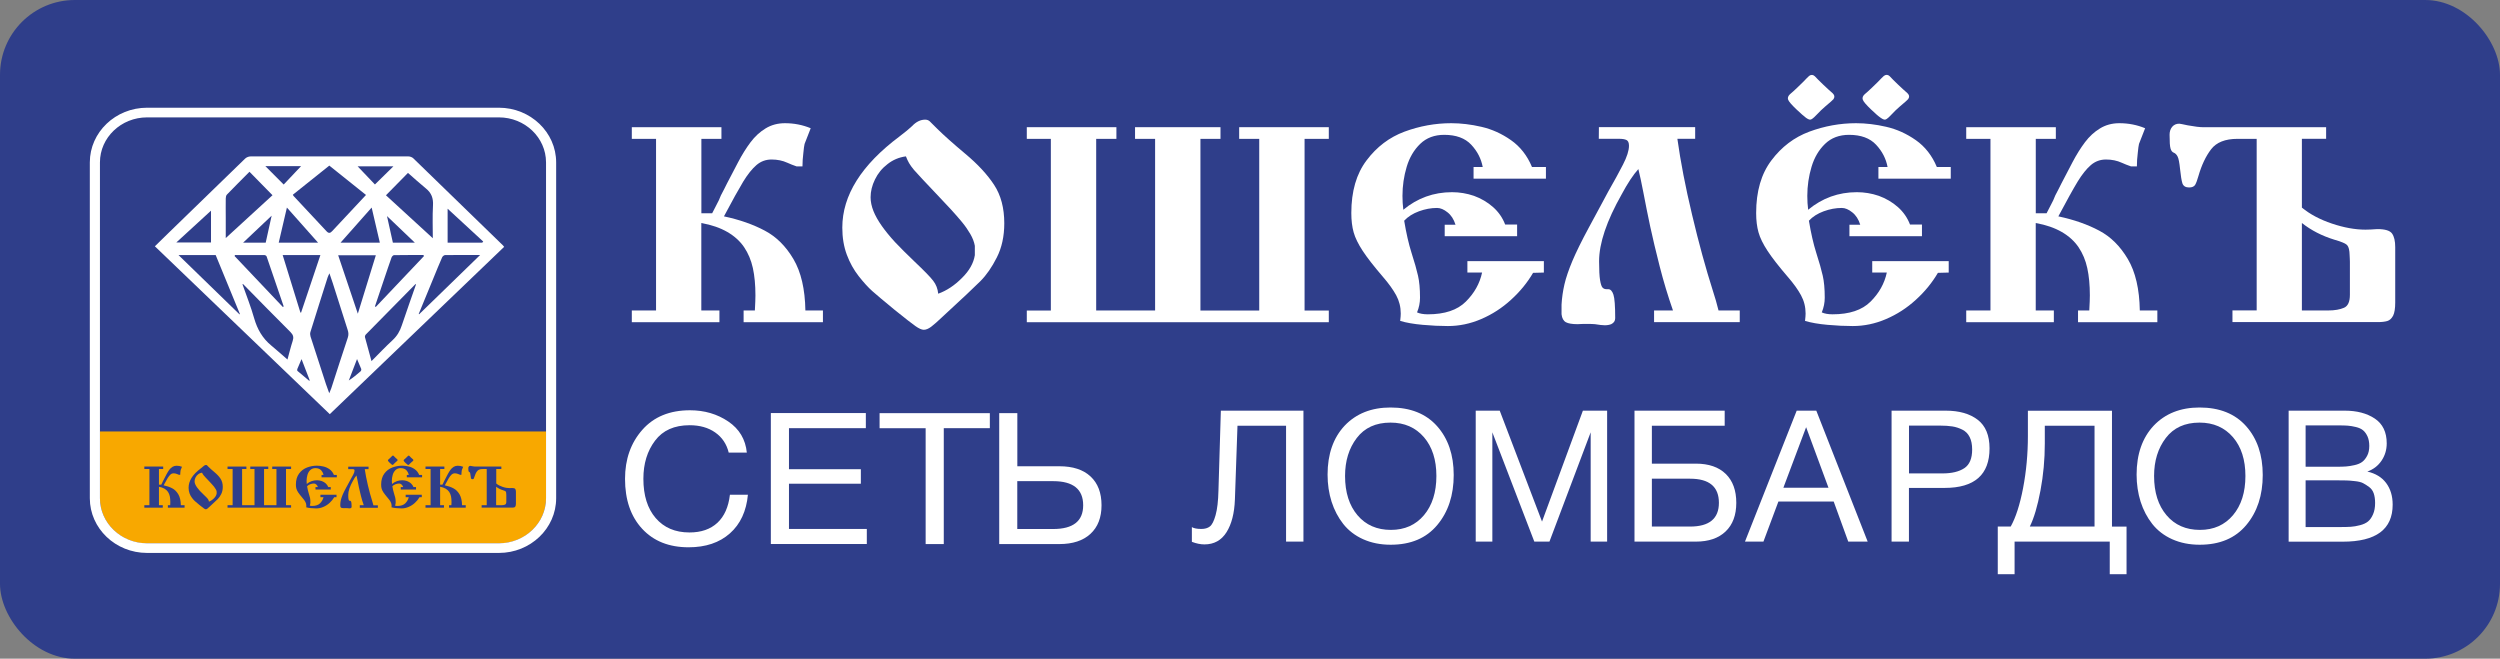
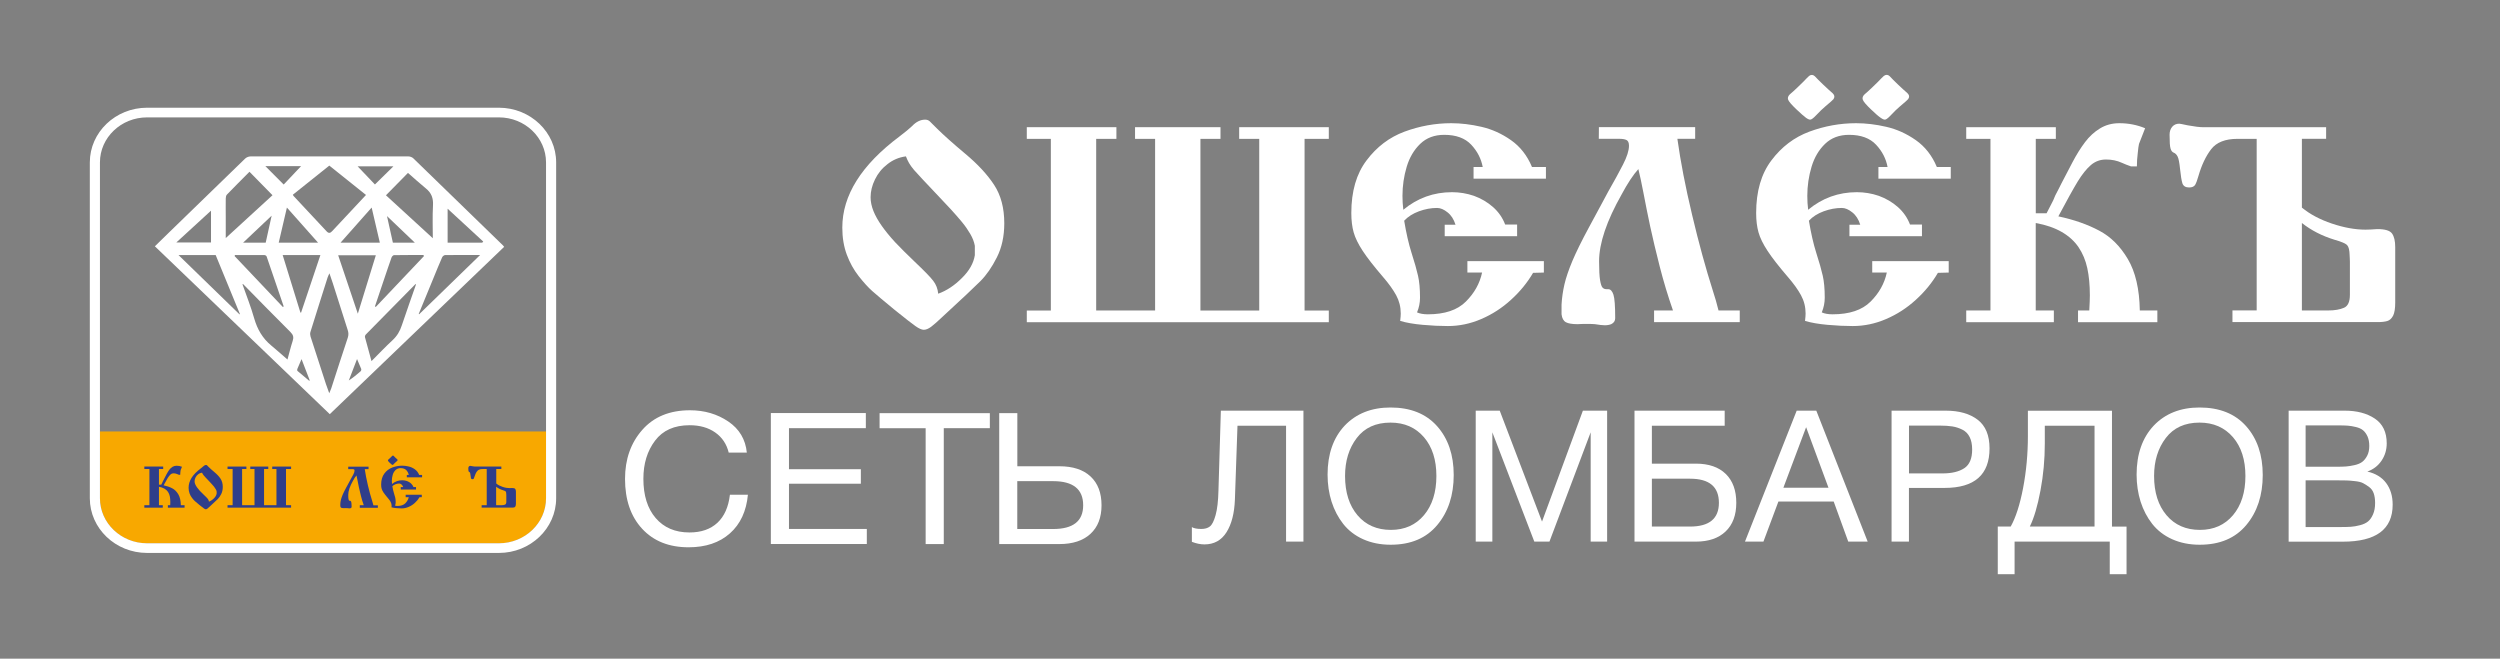
<svg xmlns="http://www.w3.org/2000/svg" width="167" height="44" viewBox="0 0 167 44" fill="none">
  <rect x="0" y="0" width="167" height="44" fill="#808080" stroke="none" />
-   <rect width="167" height="44" rx="5" fill="#2F3E8A" />
  <path d="M9.826 36.3H33.325C35.062 36.3 36.475 34.952 36.475 33.293V28.82H6.676V33.293C6.676 34.952 8.088 36.3 9.826 36.3Z" fill="#F8A800" />
-   <path d="M46.852 14.245H47.573L47.84 13.727C47.974 13.487 48.077 13.261 48.154 13.057C48.257 12.856 48.329 12.71 48.383 12.616C48.432 12.521 48.493 12.401 48.562 12.258C48.791 11.821 49.039 11.351 49.303 10.84C49.57 10.33 49.849 9.885 50.139 9.499C50.429 9.113 50.765 8.806 51.143 8.577C51.521 8.347 51.949 8.23 52.433 8.23C53.044 8.23 53.617 8.343 54.155 8.566C53.915 9.171 53.777 9.521 53.747 9.612C53.72 9.71 53.693 9.915 53.663 10.228C53.625 10.538 53.605 10.833 53.605 11.117H53.216C52.987 11.037 52.781 10.957 52.598 10.873C52.281 10.727 51.929 10.655 51.54 10.655C51.158 10.655 50.822 10.778 50.532 11.026C50.242 11.274 49.948 11.642 49.65 12.127C49.356 12.612 48.925 13.388 48.36 14.453C49.406 14.675 50.318 14.996 51.09 15.408C51.857 15.812 52.495 16.447 53.002 17.307C53.51 18.167 53.777 19.312 53.8 20.741H54.972V21.521H49.673V20.741H50.425C50.452 20.267 50.463 19.931 50.463 19.731C50.463 19.042 50.406 18.433 50.292 17.908C50.177 17.384 49.982 16.921 49.707 16.512C49.432 16.108 49.058 15.769 48.585 15.495C48.111 15.222 47.535 15.021 46.848 14.898V20.741H48.058V21.521H42.205V20.741H43.824V9.277H42.205V8.497H48.192V9.277H46.852V14.245Z" fill="white" />
  <path d="M61.802 7.992C61.924 7.992 62.023 8.029 62.107 8.105C62.191 8.182 62.359 8.353 62.623 8.619C63.054 9.042 63.669 9.592 64.47 10.263C65.306 10.959 65.952 11.656 66.406 12.348C66.86 13.041 67.086 13.897 67.086 14.914C67.086 15.782 66.921 16.54 66.589 17.196C66.261 17.849 65.891 18.381 65.486 18.786C65.081 19.19 64.257 19.967 63.012 21.111C62.645 21.461 62.37 21.702 62.195 21.833C62.015 21.964 61.855 22.03 61.71 22.03C61.569 22.03 61.382 21.946 61.145 21.778C60.908 21.611 60.431 21.242 59.721 20.666C59.022 20.091 58.537 19.682 58.266 19.442C57.995 19.201 57.694 18.869 57.361 18.447C57.033 18.027 56.766 17.55 56.567 17.014C56.369 16.482 56.266 15.877 56.266 15.206C56.266 13.048 57.541 11.018 60.091 9.111C60.465 8.827 60.744 8.597 60.927 8.422C61.198 8.134 61.492 7.992 61.802 7.992ZM60.515 10.445C60.053 10.507 59.645 10.679 59.286 10.963C58.923 11.24 58.644 11.583 58.45 11.984C58.251 12.388 58.156 12.786 58.156 13.179C58.156 13.475 58.22 13.781 58.346 14.098C58.472 14.411 58.66 14.747 58.908 15.097C59.156 15.447 59.45 15.807 59.793 16.179C60.141 16.547 60.576 16.981 61.095 17.477C61.729 18.078 62.145 18.501 62.336 18.753C62.531 19.004 62.642 19.292 62.672 19.62C63.237 19.416 63.764 19.066 64.253 18.574C64.749 18.089 65.035 17.579 65.119 17.047V16.42C65.074 16.165 64.974 15.902 64.818 15.633C64.661 15.363 64.478 15.097 64.264 14.838C64.05 14.579 63.802 14.295 63.523 13.989C63.241 13.682 62.905 13.325 62.519 12.921C62.172 12.552 61.874 12.239 61.63 11.98C61.386 11.721 61.195 11.513 61.053 11.349C60.912 11.182 60.805 11.029 60.725 10.894C60.652 10.766 60.58 10.617 60.515 10.445Z" fill="white" />
  <path d="M73.221 20.74H77.161V9.276H75.821V8.496H81.529V9.276H80.189V20.744H84.117V9.276H82.777V8.496H88.764V9.276H87.145V20.744H88.764V21.524H68.59V20.744H70.197V9.276H68.59V8.496H74.576V9.276H73.225V20.74H73.221Z" fill="white" />
  <path d="M96.506 15.011H97.228C97.113 14.646 96.938 14.373 96.693 14.183C96.453 13.99 96.22 13.891 95.998 13.891C95.597 13.891 95.197 13.964 94.788 14.114C94.383 14.263 94.051 14.471 93.799 14.744C93.94 15.586 94.101 16.294 94.284 16.87C94.494 17.522 94.639 18.04 94.723 18.415C94.811 18.798 94.857 19.286 94.857 19.888C94.857 20.22 94.792 20.547 94.658 20.868C94.841 20.952 95.082 20.996 95.38 20.996C96.502 20.996 97.35 20.715 97.915 20.15C98.484 19.585 98.847 18.94 99.003 18.207H98.022V17.445H103.13V18.207L102.409 18.226C102.027 18.878 101.538 19.48 100.935 20.026C100.339 20.573 99.675 21 98.946 21.313C98.216 21.627 97.472 21.78 96.72 21.78C96.201 21.78 95.639 21.754 95.036 21.699C94.433 21.645 93.933 21.557 93.532 21.437C93.559 21.215 93.57 21.051 93.57 20.945C93.57 20.504 93.467 20.096 93.265 19.724C93.062 19.352 92.768 18.94 92.379 18.492C91.776 17.788 91.325 17.212 91.027 16.756C90.73 16.301 90.527 15.889 90.424 15.521C90.321 15.153 90.268 14.723 90.268 14.23C90.268 12.783 90.607 11.61 91.287 10.713C91.967 9.809 92.81 9.171 93.818 8.795C94.834 8.42 95.872 8.23 96.941 8.23C97.59 8.23 98.262 8.311 98.957 8.471C99.656 8.631 100.313 8.927 100.931 9.36C101.55 9.794 102.019 10.392 102.336 11.154H103.268V11.934H98.434V11.154H99.045C98.942 10.604 98.69 10.108 98.278 9.667C97.869 9.229 97.266 9.007 96.476 9.007C95.823 9.007 95.288 9.207 94.872 9.608C94.456 10.009 94.154 10.52 93.967 11.143C93.78 11.766 93.685 12.415 93.685 13.086C93.685 13.407 93.704 13.716 93.742 14.012C94.681 13.232 95.765 12.838 96.995 12.838C97.491 12.838 97.98 12.918 98.461 13.082C98.942 13.257 99.37 13.509 99.736 13.833C100.103 14.158 100.374 14.548 100.545 15H101.343V15.78H96.506V15.011Z" fill="white" />
  <path d="M110.492 20.74H111.755C111.419 19.778 111.122 18.794 110.866 17.791C110.61 16.789 110.4 15.899 110.232 15.123C110.068 14.346 109.915 13.588 109.774 12.841C109.648 12.188 109.537 11.671 109.442 11.295C109.094 11.682 108.724 12.243 108.331 12.976C107.323 14.758 106.819 16.249 106.819 17.456C106.819 18.032 106.842 18.451 106.884 18.713C106.929 18.976 106.983 19.143 107.052 19.213C107.117 19.282 107.204 19.318 107.315 19.318H107.391H107.43C107.582 19.318 107.697 19.439 107.777 19.683C107.857 19.924 107.895 20.448 107.895 21.254C107.895 21.436 107.808 21.567 107.628 21.655C107.506 21.702 107.365 21.728 107.201 21.728C107.048 21.728 106.83 21.702 106.544 21.655C106.422 21.644 106.246 21.637 106.013 21.637C105.742 21.637 105.536 21.644 105.395 21.655C105.028 21.655 104.765 21.611 104.605 21.527C104.44 21.436 104.341 21.258 104.311 20.991V20.346C104.337 19.891 104.402 19.442 104.505 18.994C104.608 18.546 104.788 18.024 105.036 17.43C105.288 16.836 105.654 16.089 106.143 15.185C106.498 14.532 106.796 13.975 107.04 13.523C107.285 13.067 107.414 12.83 107.426 12.804C107.819 12.119 108.147 11.518 108.415 10.996C108.682 10.475 108.816 10.056 108.816 9.735C108.816 9.535 108.758 9.407 108.648 9.352C108.537 9.298 108.373 9.272 108.159 9.272H106.8L106.807 8.492H113.237V9.272H112.049C112.259 10.785 112.584 12.476 113.031 14.346C113.473 16.216 113.939 17.915 114.428 19.45C114.562 19.854 114.684 20.284 114.798 20.74H116.215V21.52H110.492V20.74Z" fill="white" />
  <path d="M123.542 15.011H124.264C124.149 14.646 123.973 14.373 123.729 14.183C123.489 13.99 123.256 13.891 123.034 13.891C122.633 13.891 122.233 13.964 121.824 14.114C121.419 14.263 121.087 14.471 120.835 14.744C120.976 15.586 121.137 16.294 121.32 16.87C121.53 17.522 121.675 18.04 121.759 18.415C121.847 18.798 121.893 19.286 121.893 19.888C121.893 20.22 121.828 20.547 121.694 20.868C121.877 20.952 122.118 20.996 122.416 20.996C123.538 20.996 124.386 20.715 124.951 20.15C125.52 19.585 125.882 18.94 126.039 18.207H125.065V17.445H130.174V18.207L129.452 18.226C129.07 18.878 128.582 19.48 127.979 20.026C127.383 20.573 126.719 21 125.989 21.313C125.26 21.627 124.516 21.78 123.763 21.78C123.244 21.78 122.683 21.754 122.08 21.699C121.477 21.645 120.976 21.557 120.576 21.437C120.602 21.215 120.614 21.051 120.614 20.945C120.614 20.504 120.511 20.096 120.308 19.724C120.106 19.352 119.812 18.94 119.422 18.492C118.819 17.788 118.369 17.212 118.071 16.756C117.773 16.301 117.571 15.889 117.468 15.521C117.365 15.153 117.311 14.723 117.311 14.23C117.311 12.783 117.651 11.61 118.331 10.713C119.01 9.809 119.854 9.171 120.862 8.795C121.877 8.42 122.916 8.23 123.985 8.23C124.634 8.23 125.306 8.311 126.001 8.471C126.7 8.631 127.356 8.927 127.975 9.36C128.593 9.794 129.063 10.392 129.38 11.154H130.311V11.934H125.478V11.154H126.089C125.986 10.604 125.734 10.108 125.321 9.667C124.913 9.229 124.309 9.007 123.519 9.007C122.866 9.007 122.332 9.207 121.916 9.608C121.499 10.009 121.198 10.52 121.011 11.143C120.824 11.766 120.728 12.415 120.728 13.086C120.728 13.407 120.747 13.716 120.785 14.012C121.725 13.232 122.809 12.838 124.038 12.838C124.535 12.838 125.023 12.918 125.504 13.082C125.986 13.257 126.413 13.509 126.78 13.833C127.146 14.158 127.417 14.548 127.589 15H128.387V15.78H123.542V15.011Z" fill="white" />
  <path d="M120.01 7.314C119.681 7 119.494 6.785 119.448 6.661C119.403 6.541 119.441 6.417 119.567 6.297C119.697 6.191 119.857 6.045 120.052 5.859C120.342 5.582 120.556 5.371 120.686 5.229L120.853 5.068C120.987 4.974 121.113 4.984 121.231 5.094C121.361 5.236 121.545 5.418 121.785 5.648C122.052 5.903 122.266 6.096 122.419 6.227C122.549 6.351 122.568 6.483 122.48 6.621L122.312 6.782C121.999 7.048 121.774 7.244 121.64 7.372C121.59 7.419 121.518 7.492 121.419 7.598C121.323 7.696 121.247 7.777 121.182 7.835C121.086 7.926 121.006 7.977 120.941 7.988C120.873 8.003 120.777 7.963 120.644 7.871C120.514 7.777 120.304 7.591 120.01 7.314Z" fill="white" />
  <path d="M124.993 7.318C124.665 7.005 124.478 6.786 124.436 6.662C124.39 6.538 124.432 6.414 124.558 6.298C124.688 6.192 124.848 6.046 125.043 5.86C125.341 5.576 125.551 5.368 125.677 5.229L125.845 5.069C125.982 4.971 126.112 4.978 126.227 5.087C126.357 5.229 126.54 5.412 126.78 5.641C127.048 5.897 127.261 6.09 127.414 6.221C127.544 6.345 127.563 6.48 127.468 6.618L127.3 6.779C126.99 7.041 126.765 7.238 126.628 7.369C126.582 7.413 126.509 7.486 126.414 7.588C126.318 7.686 126.238 7.767 126.173 7.832C126.078 7.923 125.998 7.974 125.933 7.989C125.868 8.003 125.769 7.967 125.635 7.872C125.497 7.781 125.284 7.599 124.993 7.318Z" fill="white" />
  <path d="M135.99 14.245H136.712L136.979 13.727C137.113 13.487 137.216 13.261 137.292 13.057C137.395 12.856 137.468 12.71 137.521 12.616C137.571 12.521 137.632 12.401 137.701 12.258C137.93 11.821 138.178 11.351 138.441 10.84C138.709 10.33 138.987 9.885 139.278 9.499C139.568 9.113 139.904 8.806 140.282 8.577C140.66 8.347 141.087 8.23 141.572 8.23C142.183 8.23 142.756 8.343 143.294 8.566C143.054 9.171 142.916 9.521 142.886 9.612C142.859 9.71 142.832 9.915 142.802 10.228C142.763 10.538 142.744 10.833 142.744 11.117H142.355C142.126 11.037 141.92 10.957 141.736 10.873C141.419 10.727 141.068 10.655 140.679 10.655C140.297 10.655 139.961 10.778 139.671 11.026C139.381 11.274 139.087 11.642 138.789 12.127C138.495 12.612 138.064 13.388 137.498 14.453C138.545 14.675 139.457 14.996 140.228 15.408C140.996 15.812 141.633 16.447 142.141 17.307C142.649 18.167 142.916 19.312 142.939 20.741H144.111V21.521H138.812V20.741H139.564C139.591 20.267 139.602 19.931 139.602 19.731C139.602 19.042 139.545 18.433 139.43 17.908C139.316 17.384 139.121 16.921 138.846 16.512C138.571 16.108 138.197 15.769 137.724 15.495C137.25 15.222 136.674 15.021 135.987 14.898V20.741H137.197V21.521H131.344V20.741H132.963V9.277H131.344V8.497H137.33V9.277H135.99V14.245Z" fill="white" />
  <path d="M155.385 8.491V9.271H153.766V13.868C154.301 14.309 154.969 14.666 155.775 14.936C156.58 15.206 157.325 15.341 158.012 15.341C158.184 15.341 158.451 15.33 158.81 15.304C159.325 15.304 159.65 15.403 159.791 15.603C159.932 15.804 160.001 16.106 160.001 16.511V20.207C160.001 20.601 159.955 20.896 159.86 21.089C159.757 21.279 159.631 21.395 159.474 21.443C159.318 21.49 159.104 21.516 158.833 21.516H149.128V20.735H150.746V9.275H149.463C148.646 9.275 148.058 9.508 147.703 9.971C147.348 10.434 147.066 11.028 146.856 11.757C146.779 12.031 146.707 12.224 146.638 12.344C146.569 12.461 146.432 12.523 146.23 12.523C145.997 12.523 145.844 12.428 145.783 12.242C145.726 12.06 145.676 11.75 145.63 11.305C145.584 10.864 145.531 10.58 145.462 10.453C145.397 10.325 145.313 10.241 145.21 10.201C145.107 10.161 145.035 10.07 144.993 9.924C144.947 9.778 144.928 9.468 144.928 8.998C144.928 8.787 144.985 8.612 145.103 8.469C145.222 8.331 145.378 8.262 145.573 8.262C145.611 8.262 145.798 8.298 146.134 8.371C146.585 8.455 146.944 8.499 147.211 8.499H155.385V8.491ZM153.766 20.739H155.526C155.958 20.739 156.309 20.677 156.584 20.557C156.844 20.44 156.973 20.156 156.973 19.693V17.477C156.973 17.367 156.97 17.298 156.966 17.269C156.958 17.24 156.954 17.16 156.954 17.032C156.947 16.718 156.897 16.503 156.798 16.387C156.698 16.27 156.416 16.146 155.946 16.015C155.114 15.76 154.389 15.388 153.766 14.896V20.739Z" fill="white" />
  <path d="M10.618 32.376H10.771L10.828 32.267C10.855 32.216 10.878 32.168 10.893 32.125C10.916 32.081 10.931 32.052 10.943 32.034C10.954 32.015 10.966 31.99 10.981 31.957C11.03 31.866 11.08 31.764 11.137 31.658C11.194 31.552 11.252 31.458 11.313 31.377C11.374 31.297 11.447 31.232 11.523 31.184C11.603 31.137 11.695 31.111 11.794 31.111C11.924 31.111 12.042 31.133 12.157 31.181C12.107 31.308 12.076 31.381 12.069 31.399C12.065 31.421 12.057 31.465 12.05 31.53C12.042 31.596 12.038 31.658 12.038 31.716H11.954C11.905 31.698 11.863 31.684 11.825 31.665C11.756 31.636 11.683 31.618 11.603 31.618C11.523 31.618 11.45 31.643 11.389 31.698C11.328 31.749 11.267 31.829 11.202 31.931C11.141 32.034 11.05 32.198 10.931 32.42C11.152 32.467 11.343 32.533 11.508 32.62C11.668 32.704 11.805 32.839 11.912 33.021C12.019 33.204 12.076 33.444 12.08 33.747H12.329V33.911H11.214V33.747H11.37C11.374 33.648 11.378 33.575 11.378 33.535C11.378 33.39 11.366 33.262 11.343 33.153C11.32 33.043 11.278 32.945 11.221 32.857C11.164 32.773 11.084 32.701 10.985 32.642C10.885 32.584 10.763 32.544 10.618 32.515V33.747H10.874V33.911H9.641V33.747H9.98V31.33H9.641V31.166H10.901V31.33H10.618V32.376Z" fill="#2F3E8A" />
  <path d="M13.766 31.061C13.793 31.061 13.812 31.068 13.831 31.086C13.85 31.101 13.884 31.137 13.938 31.195C14.029 31.287 14.159 31.399 14.327 31.542C14.503 31.688 14.64 31.833 14.736 31.983C14.831 32.129 14.881 32.311 14.881 32.522C14.881 32.705 14.846 32.865 14.778 33.003C14.709 33.142 14.629 33.251 14.545 33.339C14.461 33.423 14.285 33.587 14.022 33.827C13.945 33.9 13.888 33.951 13.85 33.98C13.812 34.01 13.777 34.02 13.747 34.02C13.716 34.02 13.678 34.002 13.629 33.969C13.579 33.933 13.48 33.856 13.327 33.736C13.178 33.616 13.079 33.528 13.021 33.477C12.964 33.426 12.899 33.357 12.831 33.266C12.762 33.178 12.705 33.076 12.663 32.963C12.621 32.85 12.598 32.723 12.598 32.581C12.598 32.125 12.865 31.698 13.403 31.297C13.483 31.239 13.541 31.188 13.579 31.152C13.64 31.09 13.701 31.061 13.766 31.061ZM13.495 31.575C13.396 31.589 13.312 31.622 13.235 31.684C13.159 31.742 13.102 31.815 13.06 31.899C13.018 31.983 12.998 32.067 12.998 32.151C12.998 32.212 13.01 32.278 13.04 32.344C13.067 32.409 13.105 32.478 13.159 32.555C13.212 32.628 13.273 32.705 13.346 32.785C13.418 32.861 13.51 32.952 13.621 33.058C13.755 33.186 13.842 33.273 13.884 33.328C13.926 33.383 13.949 33.441 13.957 33.51C14.075 33.466 14.186 33.394 14.289 33.291C14.392 33.189 14.453 33.084 14.472 32.971V32.836C14.465 32.781 14.442 32.726 14.407 32.672C14.373 32.613 14.335 32.559 14.293 32.504C14.247 32.449 14.197 32.391 14.136 32.325C14.075 32.26 14.007 32.187 13.926 32.099C13.854 32.023 13.789 31.957 13.739 31.903C13.69 31.848 13.648 31.804 13.617 31.768C13.586 31.731 13.564 31.698 13.548 31.673C13.525 31.644 13.51 31.611 13.495 31.575Z" fill="#2F3E8A" />
  <path d="M16.173 33.747H17.001V31.33H16.719V31.166H17.921V31.33H17.639V33.747H18.467V31.33H18.185V31.166H19.445V31.33H19.105V33.747H19.445V33.911H15.199V33.747H15.539V31.33H15.199V31.166H16.459V31.33H16.173V33.747Z" fill="#2F3E8A" />
-   <path d="M21.083 32.536H21.235C21.213 32.46 21.174 32.401 21.125 32.361C21.075 32.321 21.026 32.299 20.98 32.299C20.896 32.299 20.812 32.314 20.724 32.347C20.64 32.38 20.567 32.423 20.514 32.482C20.544 32.66 20.579 32.81 20.617 32.93C20.663 33.069 20.693 33.178 20.709 33.254C20.728 33.335 20.735 33.437 20.735 33.564C20.735 33.633 20.72 33.703 20.693 33.772C20.732 33.79 20.781 33.798 20.846 33.798C21.083 33.798 21.262 33.739 21.381 33.619C21.499 33.499 21.575 33.364 21.61 33.211H21.404V33.05H22.48V33.211L22.327 33.214C22.247 33.353 22.144 33.477 22.018 33.593C21.892 33.71 21.751 33.798 21.598 33.863C21.445 33.929 21.289 33.962 21.129 33.962C21.018 33.962 20.899 33.954 20.773 33.943C20.648 33.932 20.541 33.914 20.457 33.889C20.46 33.841 20.464 33.809 20.464 33.787C20.464 33.692 20.441 33.608 20.399 33.528C20.357 33.448 20.296 33.364 20.212 33.269C20.086 33.12 19.991 32.999 19.926 32.904C19.865 32.81 19.819 32.722 19.8 32.646C19.777 32.569 19.766 32.478 19.766 32.372C19.766 32.066 19.838 31.822 19.979 31.632C20.121 31.443 20.3 31.308 20.514 31.228C20.728 31.148 20.945 31.107 21.171 31.107C21.308 31.107 21.449 31.126 21.594 31.159C21.743 31.191 21.881 31.253 22.011 31.344C22.14 31.436 22.24 31.563 22.305 31.724H22.499V31.887H21.48V31.724H21.61C21.587 31.607 21.533 31.505 21.449 31.41C21.361 31.319 21.235 31.271 21.067 31.271C20.93 31.271 20.816 31.315 20.728 31.399C20.64 31.483 20.575 31.592 20.537 31.724C20.499 31.855 20.48 31.993 20.48 32.132C20.48 32.201 20.483 32.263 20.491 32.329C20.689 32.164 20.919 32.081 21.178 32.081C21.281 32.081 21.384 32.099 21.488 32.132C21.591 32.168 21.678 32.223 21.755 32.288C21.831 32.358 21.888 32.438 21.927 32.536H22.095V32.7H21.075V32.536H21.083Z" fill="#2F3E8A" />
  <path d="M24.03 33.747H24.298C24.225 33.543 24.164 33.339 24.111 33.128C24.057 32.916 24.011 32.73 23.977 32.566C23.943 32.402 23.908 32.242 23.882 32.085C23.855 31.947 23.832 31.837 23.813 31.761C23.74 31.841 23.66 31.961 23.58 32.114C23.366 32.49 23.263 32.803 23.263 33.058C23.263 33.179 23.267 33.27 23.278 33.325C23.286 33.379 23.301 33.416 23.313 33.43C23.328 33.445 23.343 33.452 23.366 33.452H23.381H23.389C23.42 33.452 23.446 33.478 23.462 33.529C23.477 33.58 23.488 33.689 23.488 33.86C23.488 33.9 23.469 33.926 23.431 33.944C23.404 33.955 23.374 33.959 23.339 33.959C23.309 33.959 23.263 33.955 23.202 33.944C23.175 33.941 23.141 33.941 23.091 33.941C23.034 33.941 22.992 33.941 22.962 33.944C22.885 33.944 22.828 33.937 22.794 33.919C22.759 33.9 22.736 33.86 22.732 33.806V33.671C22.736 33.576 22.752 33.481 22.774 33.386C22.797 33.292 22.835 33.182 22.885 33.058C22.939 32.934 23.015 32.774 23.118 32.584C23.194 32.446 23.256 32.329 23.309 32.235C23.358 32.14 23.389 32.089 23.389 32.085C23.473 31.939 23.542 31.815 23.599 31.702C23.656 31.593 23.683 31.506 23.683 31.436C23.683 31.392 23.672 31.367 23.649 31.356C23.626 31.345 23.591 31.338 23.546 31.338H23.259L23.263 31.174H24.619V31.338H24.366C24.412 31.659 24.481 32.012 24.573 32.406C24.664 32.8 24.764 33.157 24.867 33.481C24.893 33.565 24.92 33.656 24.943 33.755H25.241V33.919H24.034V33.747H24.03Z" fill="#2F3E8A" />
  <path d="M26.778 32.536H26.931C26.908 32.46 26.87 32.401 26.82 32.361C26.77 32.321 26.721 32.299 26.675 32.299C26.591 32.299 26.507 32.314 26.419 32.347C26.335 32.38 26.263 32.423 26.209 32.482C26.24 32.66 26.274 32.81 26.312 32.93C26.358 33.069 26.389 33.178 26.404 33.254C26.423 33.335 26.431 33.437 26.431 33.564C26.431 33.633 26.415 33.703 26.389 33.772C26.427 33.79 26.477 33.798 26.541 33.798C26.778 33.798 26.958 33.739 27.076 33.619C27.194 33.499 27.271 33.364 27.305 33.211H27.099V33.05H28.175V33.211L28.023 33.214C27.943 33.353 27.84 33.477 27.713 33.593C27.587 33.71 27.446 33.798 27.294 33.863C27.141 33.929 26.984 33.962 26.824 33.962C26.713 33.962 26.595 33.954 26.469 33.943C26.343 33.932 26.236 33.914 26.152 33.889C26.156 33.841 26.16 33.809 26.16 33.787C26.16 33.692 26.137 33.608 26.095 33.528C26.053 33.448 25.992 33.364 25.908 33.269C25.782 33.12 25.686 32.999 25.621 32.904C25.56 32.81 25.514 32.722 25.495 32.646C25.472 32.569 25.461 32.478 25.461 32.372C25.461 32.066 25.534 31.822 25.675 31.632C25.816 31.443 25.995 31.308 26.209 31.228C26.423 31.148 26.641 31.107 26.866 31.107C27.003 31.107 27.145 31.126 27.29 31.159C27.439 31.191 27.576 31.253 27.706 31.344C27.836 31.436 27.935 31.563 28 31.724H28.195V31.887H27.175V31.724H27.305C27.282 31.607 27.229 31.505 27.145 31.41C27.057 31.319 26.931 31.271 26.763 31.271C26.625 31.271 26.511 31.315 26.423 31.399C26.335 31.483 26.27 31.592 26.232 31.724C26.194 31.855 26.175 31.993 26.175 32.132C26.175 32.201 26.179 32.263 26.186 32.329C26.385 32.164 26.614 32.081 26.874 32.081C26.977 32.081 27.08 32.099 27.183 32.132C27.286 32.168 27.374 32.223 27.45 32.288C27.526 32.358 27.584 32.438 27.622 32.536H27.79V32.7H26.77V32.536H26.778Z" fill="#2F3E8A" />
  <path d="M26.035 30.915C25.966 30.849 25.928 30.802 25.917 30.777C25.905 30.751 25.917 30.726 25.939 30.7C25.966 30.678 26.001 30.645 26.043 30.609C26.104 30.551 26.149 30.507 26.176 30.478L26.211 30.445C26.237 30.427 26.264 30.427 26.291 30.448C26.317 30.478 26.356 30.518 26.405 30.565C26.462 30.62 26.505 30.66 26.539 30.686C26.566 30.711 26.569 30.74 26.55 30.769L26.516 30.802C26.451 30.857 26.401 30.901 26.375 30.926C26.363 30.937 26.348 30.952 26.329 30.973C26.31 30.995 26.291 31.01 26.279 31.024C26.26 31.043 26.241 31.054 26.23 31.057C26.214 31.061 26.195 31.054 26.169 31.032C26.142 31.014 26.096 30.973 26.035 30.915Z" fill="#2F3E8A" />
-   <path d="M27.084 30.919C27.015 30.853 26.977 30.805 26.966 30.78C26.958 30.755 26.966 30.729 26.992 30.703C27.019 30.682 27.053 30.649 27.096 30.612C27.157 30.554 27.202 30.51 27.229 30.481L27.264 30.448C27.294 30.426 27.321 30.43 27.344 30.452C27.37 30.481 27.409 30.521 27.458 30.569C27.515 30.623 27.558 30.663 27.592 30.689C27.619 30.714 27.622 30.744 27.603 30.773L27.569 30.805C27.504 30.86 27.458 30.904 27.428 30.93C27.42 30.937 27.405 30.955 27.382 30.977C27.363 30.999 27.344 31.013 27.332 31.028C27.313 31.046 27.294 31.057 27.283 31.061C27.267 31.064 27.248 31.057 27.221 31.035C27.191 31.013 27.145 30.977 27.084 30.919Z" fill="#2F3E8A" />
-   <path d="M29.401 32.376H29.554L29.611 32.267C29.638 32.216 29.661 32.168 29.676 32.125C29.699 32.081 29.714 32.052 29.726 32.034C29.737 32.015 29.749 31.99 29.764 31.957C29.814 31.866 29.863 31.764 29.92 31.658C29.978 31.552 30.035 31.458 30.096 31.377C30.157 31.297 30.23 31.232 30.306 31.184C30.386 31.137 30.478 31.111 30.577 31.111C30.707 31.111 30.825 31.133 30.94 31.181C30.89 31.308 30.86 31.381 30.852 31.399C30.848 31.421 30.841 31.465 30.833 31.53C30.825 31.596 30.822 31.658 30.822 31.716H30.738C30.688 31.698 30.646 31.684 30.608 31.665C30.539 31.636 30.466 31.618 30.386 31.618C30.306 31.618 30.233 31.643 30.172 31.698C30.111 31.749 30.05 31.829 29.985 31.931C29.924 32.034 29.833 32.198 29.714 32.42C29.936 32.467 30.127 32.533 30.291 32.62C30.451 32.704 30.589 32.839 30.695 33.021C30.802 33.204 30.86 33.444 30.863 33.747H31.112V33.911H29.997V33.747H30.153C30.157 33.648 30.161 33.575 30.161 33.535C30.161 33.39 30.149 33.262 30.127 33.153C30.104 33.043 30.062 32.945 30.004 32.857C29.947 32.773 29.867 32.701 29.768 32.642C29.668 32.584 29.546 32.544 29.401 32.515V33.747H29.657V33.911H28.424V33.747H28.764V31.33H28.424V31.166H29.684V31.33H29.401V32.376Z" fill="#2F3E8A" />
  <path d="M33.49 31.163V31.327H33.15V32.297C33.261 32.391 33.402 32.464 33.574 32.523C33.742 32.581 33.902 32.606 34.044 32.606C34.078 32.606 34.135 32.603 34.212 32.599C34.318 32.599 34.387 32.621 34.418 32.661C34.448 32.705 34.464 32.767 34.464 32.854V33.634C34.464 33.718 34.452 33.78 34.433 33.82C34.41 33.86 34.383 33.886 34.353 33.893C34.318 33.904 34.276 33.908 34.219 33.908H32.173V33.747H32.513V31.331H32.242C32.07 31.331 31.944 31.378 31.871 31.476C31.795 31.575 31.738 31.699 31.692 31.852C31.676 31.91 31.661 31.95 31.646 31.976C31.631 32.001 31.604 32.012 31.558 32.012C31.508 32.012 31.478 31.994 31.463 31.954C31.451 31.914 31.44 31.848 31.432 31.757C31.424 31.662 31.409 31.604 31.398 31.578C31.382 31.553 31.367 31.535 31.344 31.527C31.321 31.52 31.306 31.498 31.298 31.469C31.291 31.44 31.283 31.374 31.283 31.272C31.283 31.229 31.295 31.192 31.321 31.163C31.344 31.134 31.379 31.119 31.421 31.119C31.428 31.119 31.466 31.126 31.539 31.141C31.634 31.159 31.711 31.166 31.764 31.166H33.49V31.163ZM33.146 33.747H33.517C33.608 33.747 33.681 33.736 33.738 33.707C33.792 33.682 33.822 33.623 33.822 33.525V33.058C33.822 33.036 33.822 33.022 33.818 33.015C33.818 33.007 33.815 32.993 33.815 32.964C33.815 32.898 33.803 32.851 33.78 32.829C33.761 32.803 33.7 32.778 33.601 32.748C33.425 32.694 33.272 32.617 33.142 32.512V33.747H33.146Z" fill="#2F3E8A" />
  <path d="M49.961 33.042C49.858 34.146 49.457 35.01 48.758 35.63C48.059 36.25 47.139 36.559 45.998 36.559C44.692 36.559 43.661 36.148 42.897 35.324C42.134 34.5 41.752 33.388 41.752 31.988C41.752 30.676 42.138 29.586 42.905 28.715C43.672 27.844 44.734 27.406 46.089 27.406C47.059 27.406 47.914 27.658 48.651 28.157C49.388 28.657 49.8 29.349 49.888 30.235H48.678C48.54 29.663 48.239 29.214 47.777 28.89C47.315 28.565 46.742 28.405 46.066 28.405C45.043 28.405 44.276 28.748 43.757 29.437C43.237 30.126 42.978 30.971 42.978 31.981C42.978 33.096 43.252 33.971 43.802 34.609C44.352 35.247 45.1 35.568 46.055 35.568C46.838 35.568 47.456 35.353 47.922 34.923C48.384 34.492 48.663 33.869 48.758 33.049H49.961V33.042Z" fill="white" />
  <path d="M57.838 27.595V28.602H52.703V31.343H57.505V32.312H52.703V35.334H57.903V36.34H51.492V27.592H57.838V27.595Z" fill="white" />
  <path d="M66.121 27.596V28.602H63.044V36.344H61.833V28.605H58.756V27.599H66.121V27.596Z" fill="white" />
  <path d="M73.582 33.752C73.582 34.573 73.334 35.211 72.841 35.663C72.349 36.118 71.654 36.344 70.764 36.344H66.748V27.596H67.958V31.146H70.764C71.666 31.146 72.36 31.372 72.849 31.828C73.338 32.283 73.582 32.925 73.582 33.752ZM72.356 33.752C72.356 32.681 71.689 32.141 70.348 32.141H67.954V35.338H70.348C71.689 35.338 72.356 34.809 72.356 33.752Z" fill="white" />
  <path d="M87.07 27.432V36.18H85.909V28.438H82.664L82.492 33.366C82.458 34.285 82.271 35.014 81.931 35.553C81.591 36.093 81.099 36.366 80.457 36.366C80.194 36.366 79.915 36.308 79.617 36.195V35.211C79.747 35.291 79.957 35.334 80.247 35.334C80.484 35.334 80.679 35.28 80.82 35.167C80.965 35.057 81.091 34.806 81.202 34.412C81.312 34.019 81.377 33.472 81.393 32.764L81.553 27.432H87.07Z" fill="white" />
  <path d="M92.885 27.221C94.218 27.221 95.256 27.636 95.997 28.467C96.737 29.299 97.108 30.388 97.108 31.73C97.108 33.082 96.741 34.198 96.008 35.072C95.275 35.951 94.24 36.388 92.897 36.388C92.213 36.388 91.602 36.264 91.056 36.02C90.514 35.776 90.071 35.433 89.728 34.999C89.388 34.566 89.128 34.07 88.949 33.512C88.773 32.955 88.682 32.353 88.682 31.704C88.682 30.337 89.063 29.247 89.823 28.434C90.591 27.629 91.61 27.221 92.885 27.221ZM92.885 28.23C91.904 28.23 91.156 28.573 90.632 29.258C90.109 29.944 89.85 30.789 89.85 31.795C89.85 32.893 90.129 33.767 90.682 34.42C91.236 35.072 91.98 35.397 92.912 35.397C93.832 35.397 94.569 35.069 95.122 34.413C95.672 33.757 95.951 32.885 95.951 31.795C95.951 30.713 95.672 29.849 95.119 29.204C94.557 28.555 93.817 28.23 92.885 28.23Z" fill="white" />
  <path d="M98.578 27.432H100.182L103.007 34.842L105.737 27.432H107.356V36.18H106.257V28.879L103.503 36.18H102.492L99.689 28.879V36.18H98.578V27.432Z" fill="white" />
  <path d="M110.341 30.971H113.281C114.144 30.971 114.812 31.201 115.282 31.66C115.751 32.119 115.984 32.761 115.984 33.588C115.984 34.408 115.747 35.046 115.274 35.498C114.8 35.954 114.136 36.18 113.281 36.18H109.184V27.432H115.209V28.438H110.345V30.971H110.341ZM114.823 33.588C114.823 32.517 114.182 31.977 112.899 31.977H110.345V35.174H112.899C114.178 35.174 114.823 34.645 114.823 33.588Z" fill="white" />
  <path d="M121.329 27.432L124.761 36.18H123.463L122.49 33.501H118.798L117.797 36.18H116.564L120.019 27.432H121.329ZM122.142 32.579L120.649 28.536L119.13 32.579H122.142Z" fill="white" />
  <path d="M126.36 27.432H129.976C130.873 27.432 131.583 27.636 132.11 28.04C132.637 28.445 132.901 29.083 132.901 29.951C132.901 31.711 131.9 32.593 129.9 32.593H127.517V36.18H126.357V27.432H126.36ZM127.521 28.427V31.624H129.755C130.381 31.624 130.866 31.507 131.217 31.274C131.568 31.04 131.74 30.625 131.74 30.027C131.74 29.692 131.683 29.411 131.572 29.192C131.461 28.97 131.297 28.806 131.083 28.7C130.869 28.595 130.648 28.521 130.415 28.485C130.186 28.449 129.907 28.43 129.587 28.43H127.521V28.427Z" fill="white" />
  <path d="M142.053 38.356H140.931V36.18H134.574V38.356H133.451V35.174H134.314C134.65 34.577 134.929 33.716 135.143 32.601C135.356 31.482 135.463 30.326 135.463 29.131V27.436H141.08V35.178H142.053V38.356ZM139.915 35.174V28.438H136.593V29.63C136.593 30.687 136.498 31.733 136.303 32.769C136.109 33.804 135.872 34.606 135.593 35.171H139.915V35.174Z" fill="white" />
  <path d="M146.929 27.221C148.261 27.221 149.3 27.636 150.04 28.467C150.781 29.299 151.151 30.388 151.151 31.73C151.151 33.082 150.785 34.198 150.052 35.072C149.319 35.951 148.284 36.388 146.94 36.388C146.257 36.388 145.646 36.264 145.1 36.02C144.558 35.776 144.115 35.433 143.771 34.999C143.431 34.566 143.172 34.07 142.992 33.512C142.817 32.955 142.725 32.353 142.725 31.704C142.725 30.337 143.107 29.247 143.867 28.434C144.634 27.629 145.653 27.221 146.929 27.221ZM146.929 28.23C145.947 28.23 145.199 28.573 144.676 29.258C144.153 29.944 143.893 30.789 143.893 31.795C143.893 32.893 144.172 33.767 144.726 34.42C145.279 35.072 146.024 35.397 146.955 35.397C147.875 35.397 148.612 35.069 149.166 34.413C149.716 33.757 149.994 32.885 149.994 31.795C149.994 30.713 149.716 29.849 149.162 29.204C148.601 28.555 147.856 28.23 146.929 28.23Z" fill="white" />
  <path d="M152.877 27.432H156.63C157.436 27.432 158.104 27.607 158.635 27.96C159.165 28.314 159.433 28.864 159.433 29.619C159.433 30.052 159.314 30.439 159.081 30.782C158.848 31.121 158.532 31.361 158.138 31.5C158.68 31.624 159.1 31.875 159.391 32.261C159.681 32.648 159.83 33.129 159.83 33.712C159.83 35.36 158.719 36.184 156.497 36.184H152.881V27.432H152.877ZM154.015 28.412V31.179H156.099C156.336 31.179 156.542 31.172 156.71 31.161C156.878 31.15 157.069 31.117 157.283 31.07C157.497 31.022 157.669 30.949 157.795 30.855C157.921 30.76 158.031 30.625 158.127 30.443C158.222 30.264 158.268 30.045 158.268 29.79C158.268 29.535 158.226 29.32 158.146 29.145C158.062 28.97 157.966 28.835 157.848 28.74C157.734 28.645 157.573 28.573 157.375 28.525C157.172 28.478 156.993 28.445 156.833 28.434C156.672 28.423 156.462 28.416 156.21 28.416H154.015V28.412ZM154.015 32.087V35.207H156.336C156.623 35.207 156.859 35.2 157.039 35.189C157.218 35.178 157.424 35.141 157.65 35.083C157.875 35.025 158.054 34.941 158.188 34.831C158.318 34.722 158.432 34.562 158.52 34.354C158.612 34.146 158.657 33.895 158.657 33.599C158.657 33.355 158.627 33.14 158.566 32.961C158.505 32.783 158.402 32.637 158.257 32.531C158.112 32.425 157.978 32.338 157.848 32.272C157.722 32.207 157.539 32.163 157.298 32.138C157.058 32.112 156.875 32.097 156.745 32.094C156.611 32.09 156.413 32.087 156.141 32.087H154.015Z" fill="white" />
  <path d="M33.325 36.936H9.826C7.714 36.936 6 35.296 6 33.284V10.848C6 8.832 7.718 7.195 9.826 7.195H33.325C35.436 7.195 37.151 8.836 37.151 10.848V33.284C37.151 35.3 35.433 36.936 33.325 36.936ZM9.826 7.841C8.088 7.841 6.676 9.189 6.676 10.848V33.284C6.676 34.942 8.088 36.291 9.826 36.291H33.325C35.062 36.291 36.475 34.942 36.475 33.284V10.848C36.475 9.189 35.062 7.841 33.325 7.841H9.826Z" fill="white" />
  <path d="M33.677 16.489C29.783 20.226 25.904 23.948 22.029 27.666C18.134 23.926 14.248 20.197 10.346 16.453C10.617 16.187 10.941 15.866 11.27 15.549C12.969 13.898 14.668 12.243 16.374 10.595C16.458 10.511 16.611 10.449 16.733 10.449C20.242 10.442 23.751 10.442 27.259 10.446C27.374 10.446 27.523 10.493 27.603 10.57C29.607 12.509 31.604 14.452 33.601 16.395C33.631 16.435 33.662 16.471 33.677 16.489ZM19.562 13.008C19.581 13.041 19.589 13.067 19.604 13.085C20.341 13.872 21.078 14.656 21.811 15.447C21.952 15.6 22.059 15.582 22.189 15.44C22.601 14.995 23.017 14.554 23.434 14.109C23.77 13.748 24.106 13.387 24.449 13.023C23.625 12.36 22.815 11.714 21.998 11.062C21.177 11.714 20.368 12.363 19.562 13.008ZM22.006 18.257C21.948 18.389 21.91 18.454 21.887 18.527C21.502 19.745 21.112 20.962 20.734 22.183C20.708 22.271 20.715 22.384 20.742 22.475C21.082 23.536 21.425 24.596 21.773 25.654C21.834 25.839 21.907 26.025 21.994 26.27C22.059 26.116 22.097 26.029 22.128 25.941C22.494 24.815 22.853 23.689 23.231 22.562C23.292 22.38 23.285 22.223 23.227 22.045C22.888 20.999 22.559 19.952 22.227 18.906C22.162 18.706 22.094 18.512 22.006 18.257ZM28.912 15.914C28.912 15.214 28.882 14.463 28.924 13.716C28.951 13.245 28.825 12.892 28.451 12.589C28.042 12.257 27.656 11.9 27.252 11.55C26.805 12.002 26.309 12.505 25.782 13.045C26.843 14.014 27.885 14.973 28.912 15.914ZM16.665 11.474C16.153 11.988 15.649 12.491 15.156 13.001C15.099 13.059 15.084 13.172 15.08 13.26C15.072 13.683 15.08 14.105 15.08 14.528C15.08 15.009 15.08 15.491 15.08 15.903C16.099 14.969 17.145 14.011 18.203 13.041C17.676 12.498 17.176 11.995 16.665 11.474ZM27.79 18.997C27.779 18.99 27.767 18.986 27.752 18.979C26.645 20.102 25.541 21.221 24.438 22.344C24.396 22.387 24.365 22.475 24.381 22.529C24.518 23.051 24.663 23.568 24.816 24.122C25.297 23.641 25.74 23.171 26.213 22.734C26.526 22.446 26.717 22.118 26.843 21.728C27.149 20.816 27.473 19.909 27.79 18.997ZM16.237 18.976C16.222 18.979 16.21 18.983 16.195 18.986C16.462 19.748 16.764 20.499 16.981 21.272C17.188 21.986 17.531 22.595 18.119 23.08C18.493 23.39 18.856 23.714 19.203 24.017C19.306 23.649 19.41 23.204 19.551 22.774C19.631 22.529 19.593 22.373 19.402 22.18C18.337 21.122 17.291 20.047 16.237 18.976ZM11.926 17.04C13.312 18.385 14.656 19.69 16 20.999C16.008 20.991 16.019 20.988 16.027 20.98C15.489 19.668 14.946 18.356 14.408 17.04C13.591 17.04 12.782 17.04 11.926 17.04ZM27.969 20.973C27.981 20.98 27.988 20.984 28 20.991C29.348 19.683 30.692 18.374 32.074 17.033C31.253 17.033 30.489 17.029 29.73 17.04C29.661 17.04 29.565 17.124 29.535 17.189C29.336 17.641 29.149 18.101 28.962 18.56C28.63 19.366 28.302 20.171 27.969 20.973ZM23.903 20.955C24.316 19.617 24.709 18.338 25.106 17.051C24.255 17.051 23.434 17.051 22.59 17.051C23.025 18.345 23.453 19.617 23.903 20.955ZM20.066 20.875C20.081 20.878 20.097 20.878 20.112 20.882C20.54 19.606 20.967 18.33 21.402 17.04C20.551 17.04 19.734 17.04 18.883 17.04C19.284 18.334 19.677 19.602 20.066 20.875ZM18.894 20.506C18.913 20.495 18.932 20.481 18.951 20.47C18.573 19.358 18.195 18.243 17.81 17.131C17.795 17.087 17.718 17.04 17.669 17.04C17.016 17.033 16.363 17.036 15.71 17.036C15.695 17.058 15.679 17.08 15.664 17.098C16.741 18.235 17.817 19.373 18.894 20.506ZM25.045 20.47C25.064 20.481 25.087 20.488 25.106 20.499C26.179 19.366 27.252 18.232 28.325 17.102C28.309 17.08 28.294 17.058 28.279 17.036C27.626 17.036 26.973 17.033 26.32 17.044C26.263 17.044 26.179 17.135 26.156 17.197C25.988 17.663 25.835 18.133 25.675 18.6C25.469 19.223 25.259 19.847 25.045 20.47ZM24.827 13.865C24.121 14.663 23.445 15.425 22.747 16.212C23.655 16.212 24.506 16.212 25.373 16.212C25.194 15.44 25.018 14.678 24.827 13.865ZM18.619 16.209C19.49 16.209 20.345 16.209 21.246 16.209C20.544 15.418 19.868 14.656 19.165 13.865C18.978 14.674 18.799 15.436 18.619 16.209ZM14.095 14.073C13.343 14.762 12.556 15.483 11.777 16.198C12.556 16.198 13.328 16.198 14.095 16.198C14.095 15.451 14.095 14.718 14.095 14.073ZM29.901 16.209C30.684 16.209 31.451 16.209 32.215 16.209C32.238 16.183 32.257 16.158 32.28 16.136C31.497 15.414 30.715 14.692 29.901 13.941C29.901 14.718 29.901 15.454 29.901 16.209ZM17.726 11.098C18.119 11.492 18.531 11.904 18.951 12.327C19.329 11.926 19.7 11.536 20.112 11.098C19.253 11.098 18.47 11.098 17.726 11.098ZM26.282 11.109C25.522 11.109 24.732 11.109 23.888 11.109C24.297 11.539 24.671 11.929 25.045 12.323C25.476 11.9 25.889 11.496 26.282 11.109ZM16.241 16.209C16.741 16.209 17.237 16.209 17.749 16.209C17.882 15.596 18.02 14.988 18.146 14.408C17.523 14.999 16.89 15.596 16.241 16.209ZM26.244 16.209C26.767 16.209 27.259 16.209 27.71 16.209C27.095 15.622 26.461 15.017 25.851 14.434C25.976 14.995 26.106 15.596 26.244 16.209ZM23.85 23.984C23.655 24.487 23.476 24.954 23.3 25.416C23.586 25.227 23.838 25.023 24.087 24.804C24.125 24.771 24.144 24.688 24.129 24.644C24.048 24.436 23.957 24.228 23.85 23.984ZM20.143 23.988C20.036 24.235 19.944 24.44 19.86 24.651C19.845 24.688 19.849 24.757 19.872 24.779C20.131 25.001 20.395 25.22 20.658 25.438C20.669 25.427 20.677 25.416 20.689 25.406C20.513 24.946 20.337 24.487 20.143 23.988Z" fill="white" />
</svg>